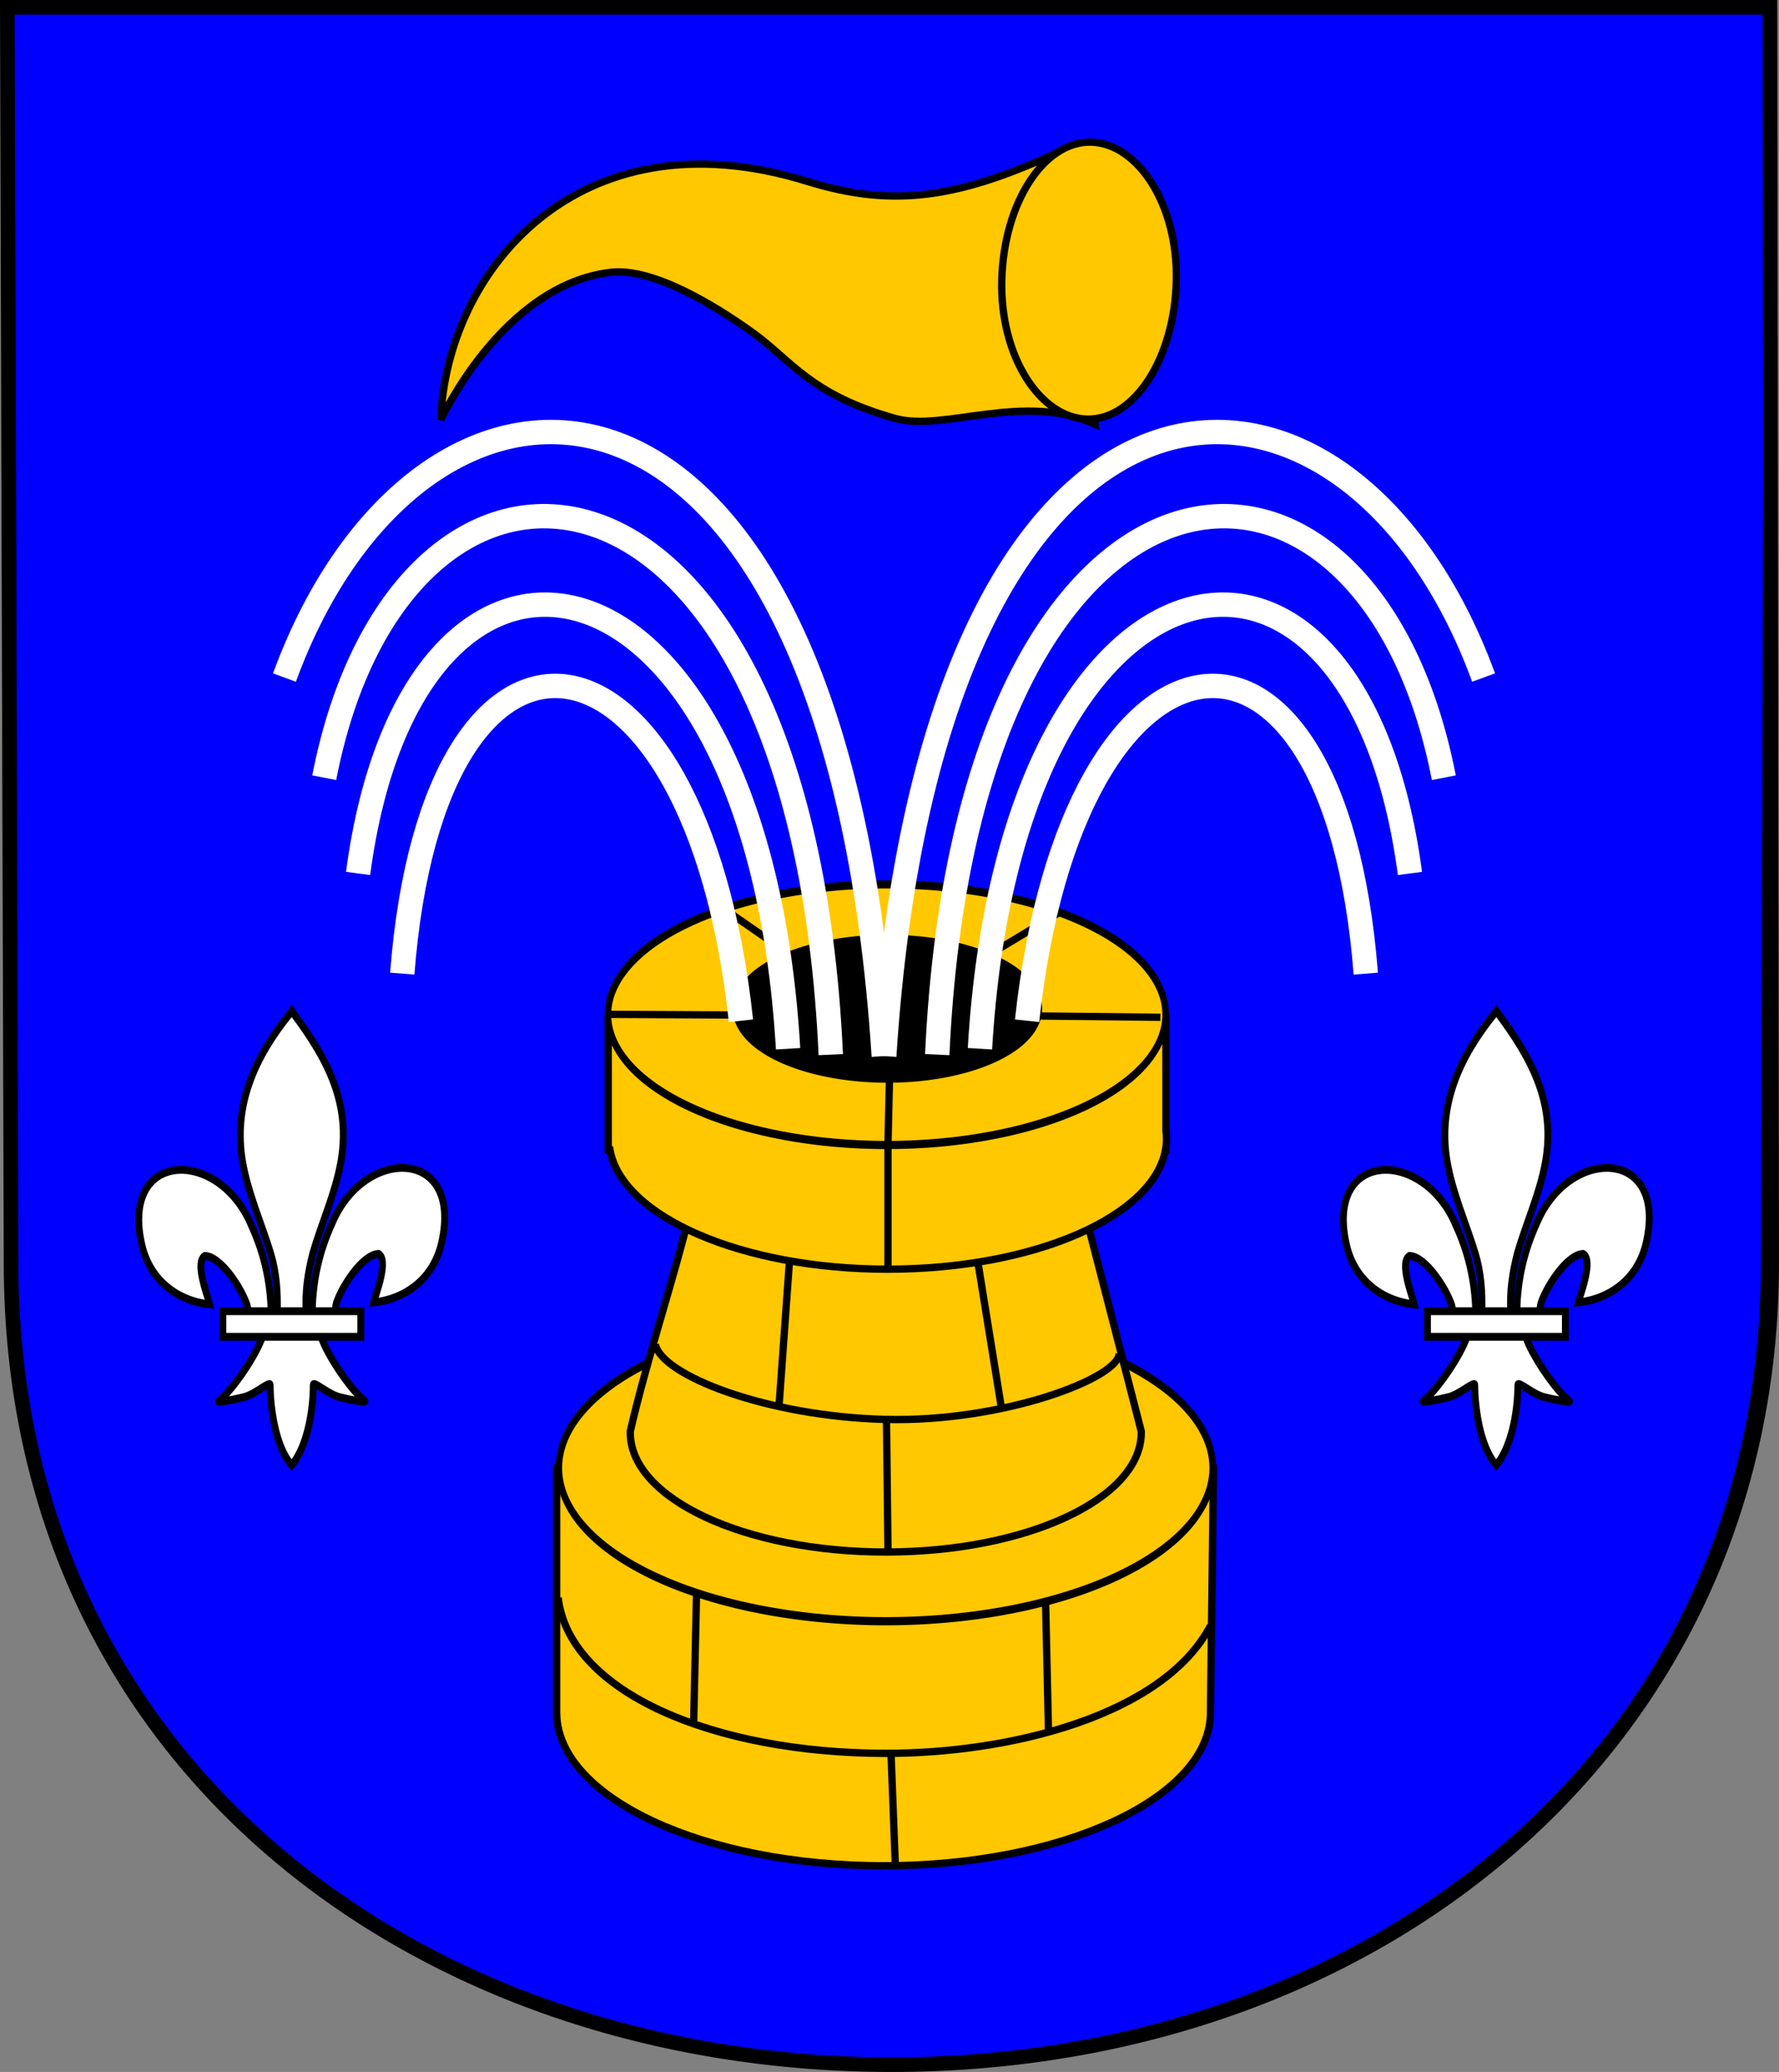
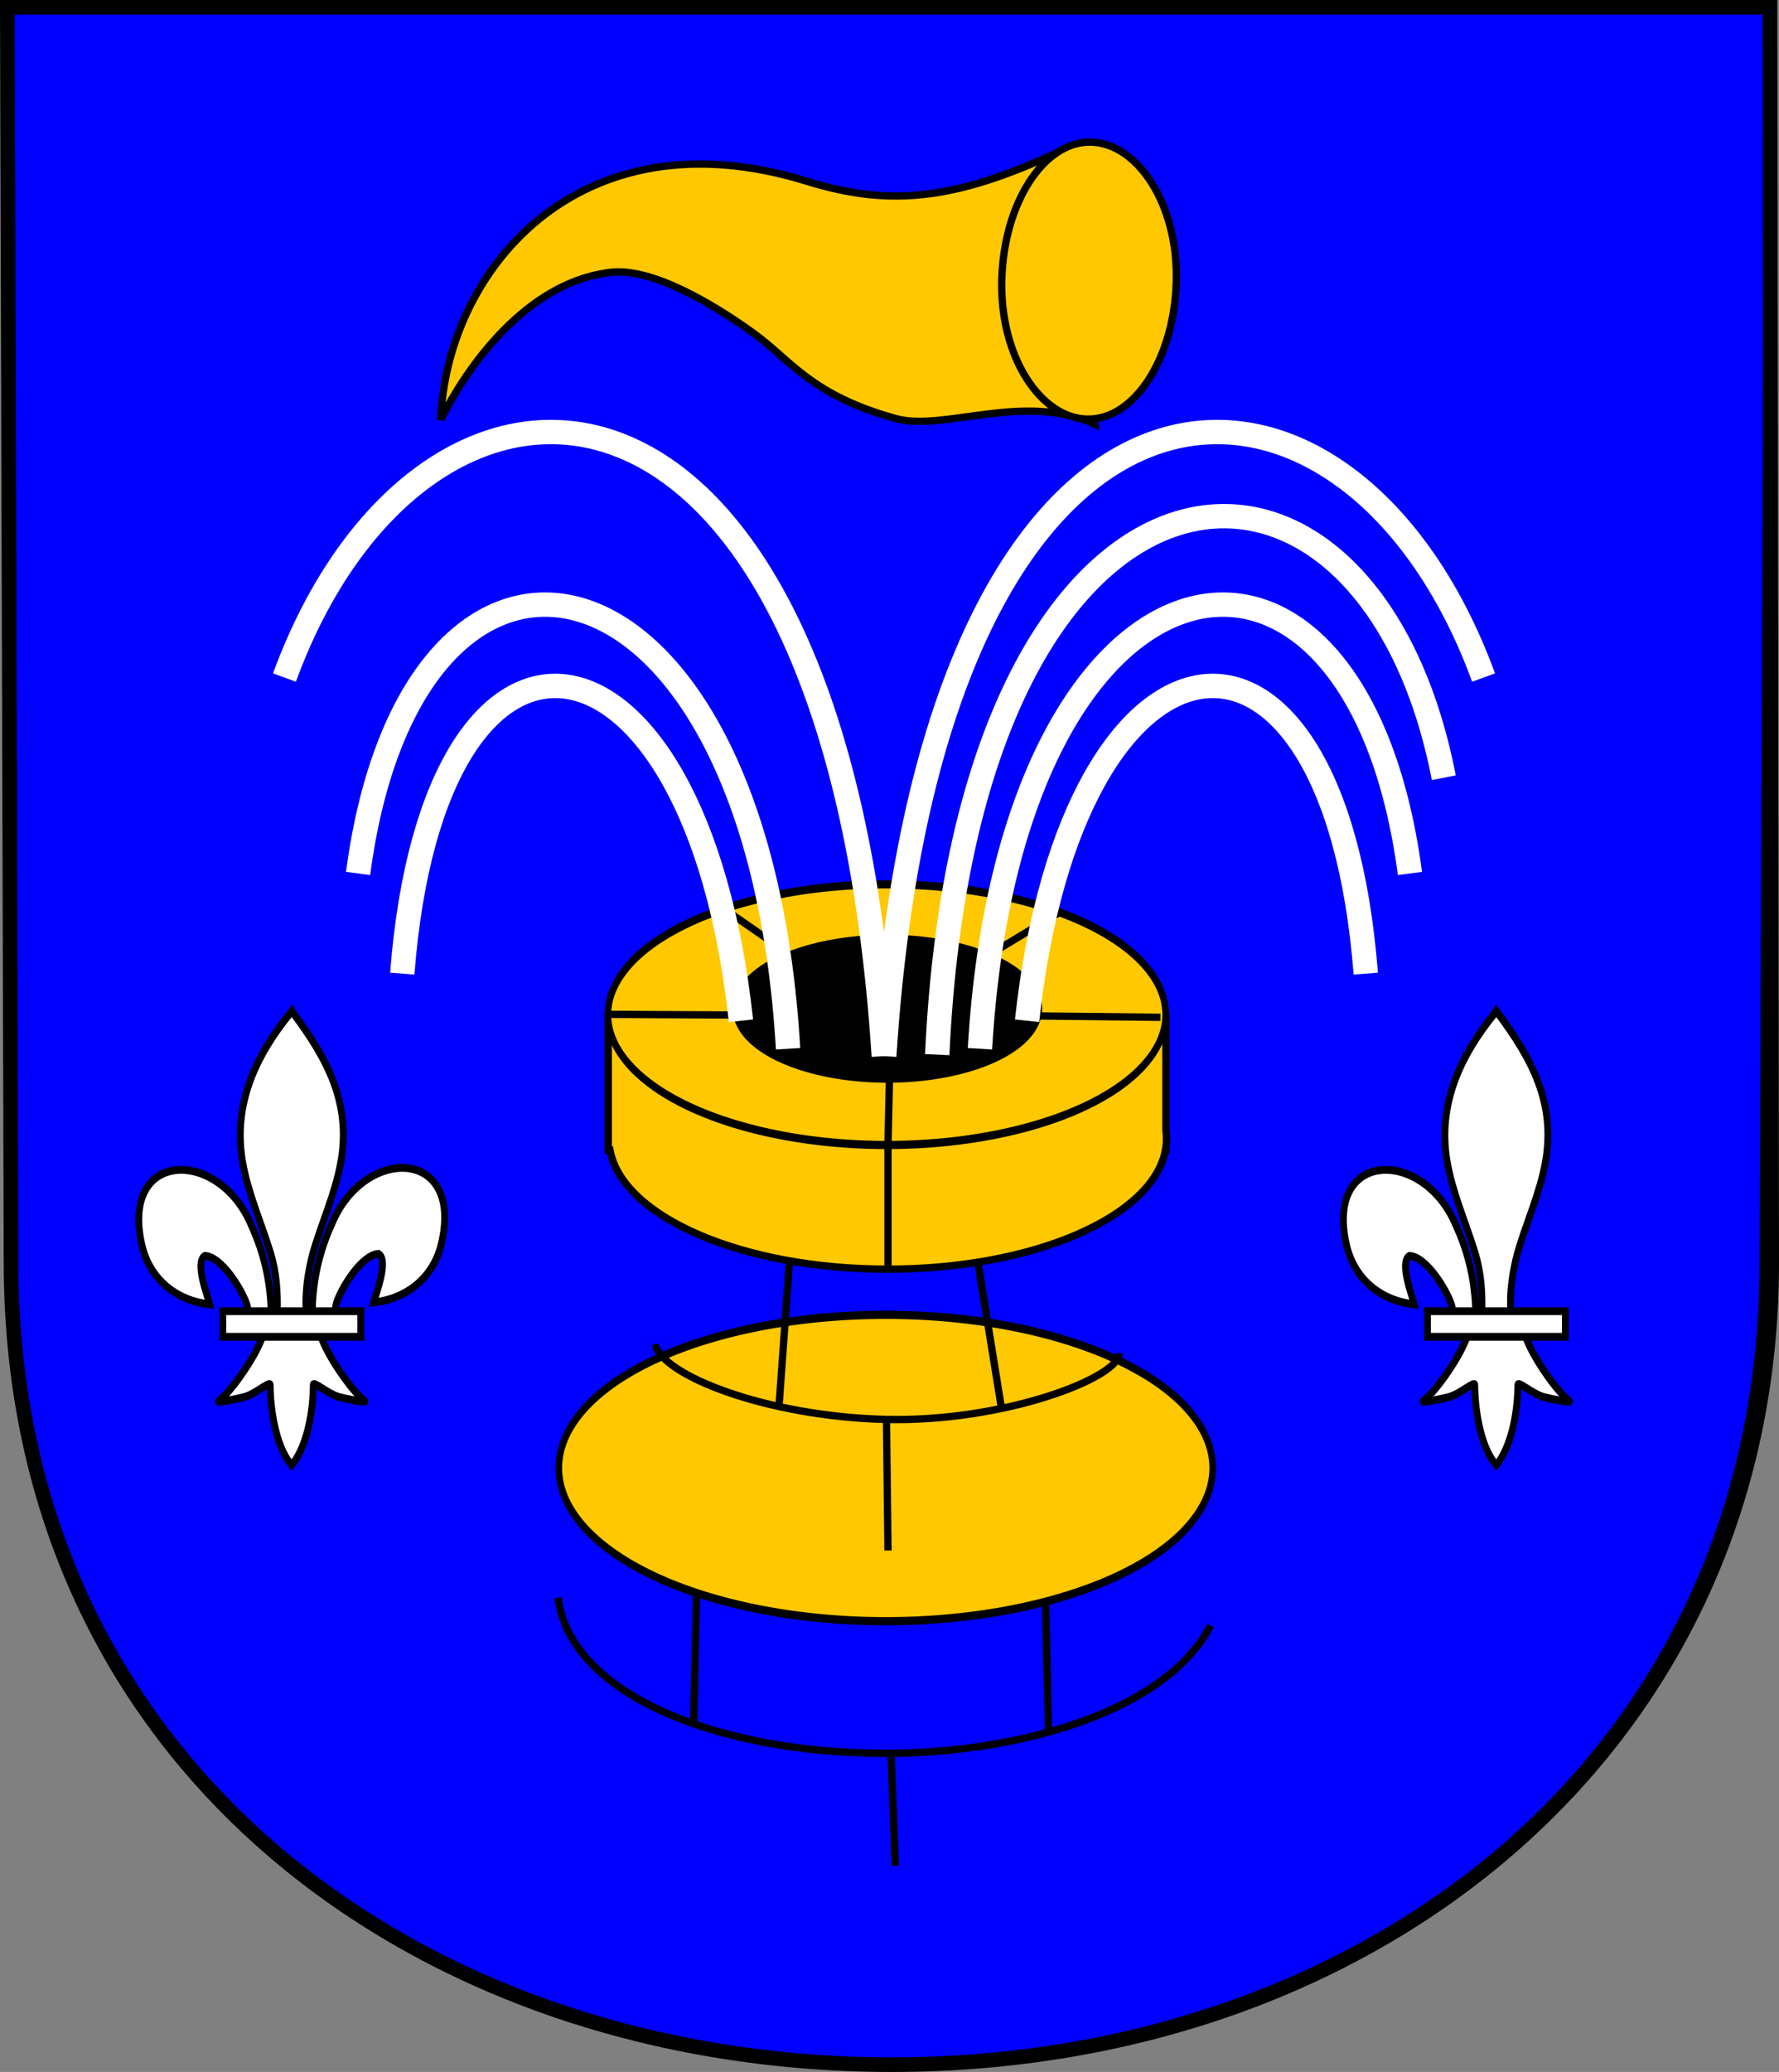
<svg xmlns="http://www.w3.org/2000/svg" version="1.0" width="730.027" height="850.027">
  <rect width="100%" height="100%" fill="#808080" stroke="none" />
-   <path style="fill:#00f;fill-opacity:1;stroke:#000;stroke-width:3;stroke-miterlimit:4;stroke-dasharray:none;stroke-opacity:1;display:inline" d="m3 3 1.531 514.938C4.531 723.06 170.717 845.42 362.156 847v.031h.563c.532 0 1.062-.03 1.594-.031.531.002 1.061.031 1.593.031h.563V847c191.44-1.58 357.625-123.94 357.625-329.063L725.625 3H3z" />
+   <path style="fill:#00f;fill-opacity:1;stroke:#000;stroke-width:3;stroke-miterlimit:4;stroke-dasharray:none;stroke-opacity:1;display:inline" d="m3 3 1.531 514.938C4.531 723.06 170.717 845.42 362.156 847v.031c.532 0 1.062-.03 1.594-.031.531.002 1.061.031 1.593.031h.563V847c191.44-1.58 357.625-123.94 357.625-329.063L725.625 3H3z" />
  <path style="fill:none;fill-opacity:1;stroke:#000;stroke-width:6;stroke-miterlimit:4;stroke-dasharray:none;stroke-opacity:1;display:inline" d="m3 3 1.532 514.94c0 206.461 168.363 329.087 361.378 329.087 199.308 0 361.117-131.264 361.117-329.088L726.309 3H3z" />
-   <path d="M-535.406 602.281v101.5h.031c1.377 34.134 60.935 61.656 134.125 61.657 73.19 0 132.749-27.522 134.125-61.657l1.25-101.5h-269.531z" style="fill:#ffc800;fill-opacity:1;stroke:#000;stroke-width:3;stroke-miterlimit:4;stroke-dasharray:none;stroke-opacity:1" transform="translate(763.828)" />
  <path transform="matrix(1 0 0 1.253 761.109 -210.684)" d="M-263.472 648.797a134.153 50.156 0 1 1-268.307 0 134.153 50.156 0 1 1 268.307 0z" style="fill:#ffc800;fill-opacity:1;stroke:#000;stroke-width:2.68;stroke-miterlimit:4;stroke-dasharray:none;stroke-opacity:1" />
-   <path d="M-480.406 495.906c-5.898 25.538-18.258 62.551-24.75 91.188l-.031.062c-.006.2 0 .394 0 .594 0 27.02 46.965 48.969 104.843 48.969 57.879 0 104.844-21.95 104.844-48.969 0-.2.005-.394 0-.594 0-.021-.03-.041-.031-.062l-23.531-91.188h-161.344z" style="fill:#ffc800;fill-opacity:1;stroke:#000;stroke-width:3;stroke-miterlimit:4;stroke-dasharray:none;stroke-opacity:1" transform="translate(763.828)" />
  <path d="M-534.8 655.444c4.642 39.092 64.293 63.759 134.166 63.875 50.95.085 114.19-15.438 133.536-52.393M-479.205 708.018l1.208-54.387M-396.417 765.426l-1.813-47.135M-333.57 710.435l-1.21-53.782" style="fill:none;fill-rule:evenodd;stroke:#000;stroke-width:3;stroke-linecap:butt;stroke-linejoin:miter;stroke-miterlimit:4;stroke-dasharray:none;stroke-opacity:1" transform="translate(763.828)" />
  <path d="M-399.563 413.719c-14.575 0-28.488 1.298-41.312 3.625h-73.375v54.406h.719c4.951 27.39 54.099 48.937 113.968 48.938 59.871 0 109.051-21.546 114-48.938h.188v-1.125c.153-1.13.219-2.258.219-3.406 0-1.153-.065-2.303-.219-3.438v-46.437h-72.844c-12.824-2.327-26.768-3.625-41.344-3.625z" style="fill:#ffc800;fill-opacity:1;stroke:#000;stroke-width:3;stroke-miterlimit:4;stroke-dasharray:none;stroke-opacity:1" transform="translate(763.828)" />
  <path style="fill:#ffc800;fill-opacity:1;stroke:#000;stroke-width:3.146;stroke-miterlimit:4;stroke-dasharray:none;stroke-opacity:1" d="M-263.472 648.797a134.153 50.156 0 1 1-268.307 0 134.153 50.156 0 1 1 268.307 0z" transform="matrix(.853 0 0 1.066 703.072 -275.344)" />
  <path transform="matrix(.463 0 0 .572 548.258 42.73)" d="M-263.472 648.797a134.153 50.156 0 1 1-268.307 0 134.153 50.156 0 1 1 268.307 0z" style="fill:#000;fill-opacity:1;stroke:#000;stroke-width:5.825;stroke-miterlimit:4;stroke-dasharray:none;stroke-opacity:1" />
  <path d="M-494.917 551.505c2.417 12.623 45.5 29.554 94.27 30.814 48.77 1.259 96.473-17.2 96.083-27.188M-400.043 583.533l.604 52.574M-439.926 518.27l-4.23 58.616M-362.577 517.665l9.67 59.825M-399.439 469.926v50.156M-399.439 469.321l1.209-53.178 110.586 1.21M-513.046 416.143l113.607.605 70.099-42.3M-400.043 419.165l-65.264-45.322" style="fill:none;fill-rule:evenodd;stroke:#000;stroke-width:3;stroke-linecap:butt;stroke-linejoin:miter;stroke-miterlimit:4;stroke-dasharray:none;stroke-opacity:1" transform="translate(763.828)" />
  <path d="M-957.202 422.186C-938.55 250.06-831.27 235.294-818.215 402.85" style="fill:none;fill-rule:evenodd;stroke:#fff;stroke-width:10;stroke-linecap:butt;stroke-linejoin:miter;stroke-miterlimit:4;stroke-dasharray:none;stroke-opacity:1" transform="translate(1378.67 -3.418)" />
  <path style="fill:none;fill-rule:evenodd;stroke:#fff;stroke-width:10;stroke-linecap:butt;stroke-linejoin:miter;stroke-miterlimit:4;stroke-dasharray:none;stroke-opacity:1" d="M-976.54 433.668c12.686-215.032 154.1-240.675 176.454-71.911" transform="translate(1378.67 -3.418)" />
  <path d="M-994.064 436.085c12.082-263.375 175.854-278.14 207.877-113.607" style="fill:none;fill-rule:evenodd;stroke:#fff;stroke-width:10;stroke-linecap:butt;stroke-linejoin:miter;stroke-miterlimit:4;stroke-dasharray:none;stroke-opacity:1" transform="translate(1378.67 -3.418)" />
  <path style="fill:none;fill-rule:evenodd;stroke:#fff;stroke-width:10;stroke-linecap:butt;stroke-linejoin:miter;stroke-miterlimit:4;stroke-dasharray:none;stroke-opacity:1" d="M-1015.819 436.69c19.938-308.698 189.753-308.96 245.948-155.304" transform="translate(1378.67 -3.418)" />
  <path style="fill:none;fill-rule:evenodd;stroke:#fff;stroke-width:10;stroke-linecap:butt;stroke-linejoin:miter;stroke-miterlimit:4;stroke-dasharray:none;stroke-opacity:1" d="M-957.202 422.186C-938.55 250.06-831.27 235.294-818.215 402.85" transform="matrix(-1 0 0 1 -653.144 -3.418)" />
  <path d="M-976.54 433.668c12.686-215.032 154.1-240.675 176.454-71.911" style="fill:none;fill-rule:evenodd;stroke:#fff;stroke-width:10;stroke-linecap:butt;stroke-linejoin:miter;stroke-miterlimit:4;stroke-dasharray:none;stroke-opacity:1" transform="matrix(-1 0 0 1 -653.144 -3.418)" />
-   <path style="fill:none;fill-rule:evenodd;stroke:#fff;stroke-width:10;stroke-linecap:butt;stroke-linejoin:miter;stroke-miterlimit:4;stroke-dasharray:none;stroke-opacity:1" d="M-994.064 436.085c12.082-263.375 175.854-278.14 207.877-113.607" transform="matrix(-1 0 0 1 -653.144 -3.418)" />
  <path d="M-1015.819 436.69c19.938-308.698 189.753-308.96 245.948-155.304" style="fill:none;fill-rule:evenodd;stroke:#fff;stroke-width:10;stroke-linecap:butt;stroke-linejoin:miter;stroke-miterlimit:4;stroke-dasharray:none;stroke-opacity:1" transform="matrix(-1 0 0 1 -653.144 -3.418)" />
  <g style="fill:#fff;stroke:#000;stroke-width:15.732;stroke-miterlimit:4;stroke-dasharray:none;stroke-opacity:1">
    <path d="M407.03 608.7c1.424-61.957 16.75-119.54 45.289-174.11 74.714-157.185 302.92-153.431 252.615 38.812-18.537 70.84-81.509 112.474-156.319 119.615 5.4-18.665 35.1-84.652 11.125-97.562-38.339 1.449-85.945 67.706-97.393 99.301-1.653 4.536-1.19 9.778-3.036 14.24" style="opacity:1;fill:#fff;fill-opacity:1;fill-rule:evenodd;stroke:#000;stroke-width:15.732;stroke-linecap:butt;stroke-linejoin:miter;stroke-miterlimit:4;stroke-dasharray:none;stroke-opacity:1;display:inline" transform="matrix(.178 0 0 .204 55.713 413.339)" />
    <g style="opacity:1;fill:#fff;stroke:#000;stroke-width:15.732;stroke-miterlimit:4;stroke-dasharray:none;stroke-opacity:1;display:inline">
      <g style="fill:#fff;fill-opacity:1;stroke:#000;stroke-width:15.732;stroke-miterlimit:4;stroke-dasharray:none;stroke-opacity:1">
        <path d="M350.523 657.372c-1.425-61.956-16.751-119.54-45.29-174.108-74.714-157.186-302.92-153.432-252.615 38.81 18.537 70.84 81.509 112.475 156.319 119.616-5.4-18.665-35.1-84.652-11.124-97.562 38.338 1.449 85.944 67.705 97.392 99.301 1.653 4.536 1.19 9.778 3.036 14.24" style="fill:#fff;fill-opacity:1;fill-rule:evenodd;stroke:#000;stroke-width:15.732;stroke-linecap:butt;stroke-linejoin:miter;stroke-miterlimit:4;stroke-dasharray:none;stroke-opacity:1" transform="matrix(.178 0 0 .204 48.86 404.224)" />
        <path d="M393.626 57.12c-78.714 84.85-131.565 182.962-108.781 298.031 12.57 63.484 43.041 122.28 64.53 183.438 13.437 38.37 16.873 78.452 15.282 118.781h66.781c-3.196-40.626 3.807-79.998 15.282-118.781 20.474-61.538 51.625-119.906 64.53-183.438 24.129-118.779-32.506-208.36-108.437-297.656l-4.64-5.918-4.547 5.543z" style="fill:#fff;fill-opacity:1;fill-rule:nonzero;stroke:#000;stroke-width:15.732;stroke-linecap:butt;stroke-linejoin:miter;stroke-miterlimit:4;stroke-dasharray:none;stroke-opacity:1" transform="matrix(.178 0 0 .204 48.86 404.224)" />
        <path d="M331.345 704.401c-13.962 39.13-70.889 110.792-101.125 131.22-7.843 5.297 37.486-3.052 57.78-7.5 26.62-5.835 61.218-34.198 60.407-24.188-.075 45.838 12.811 122.324 46.406 157.468l3.182 3.388 3.287-3.388c33.578-39.17 46.238-108.042 46.406-157.468-.81-10.01 33.788 18.353 60.407 24.187 20.295 4.449 65.623 12.798 57.78 7.5-30.236-20.427-87.131-92.089-101.093-131.219H331.345z" style="fill:#fff;fill-opacity:1;fill-rule:evenodd;stroke:#000;stroke-width:15.732;stroke-linecap:butt;stroke-linejoin:miter;stroke-miterlimit:4;stroke-dasharray:none;stroke-opacity:1" transform="matrix(.178 0 0 .204 48.86 404.224)" />
        <path style="fill:#fff;fill-opacity:1;stroke:#000;stroke-width:15.732;stroke-miterlimit:4;stroke-dasharray:none;stroke-opacity:1" d="M239.352 655.379H557.24v51.503H239.352z" transform="matrix(.178 0 0 .204 48.86 404.224)" />
      </g>
    </g>
  </g>
  <g style="fill:#fff;stroke:#000;stroke-width:15.732;stroke-miterlimit:4;stroke-dasharray:none;stroke-opacity:1">
-     <path style="opacity:1;fill:#fff;fill-opacity:1;fill-rule:evenodd;stroke:#000;stroke-width:15.732;stroke-linecap:butt;stroke-linejoin:miter;stroke-miterlimit:4;stroke-dasharray:none;stroke-opacity:1;display:inline" d="M407.03 608.7c1.424-61.957 16.75-119.54 45.289-174.11 74.714-157.185 302.92-153.431 252.615 38.812-18.537 70.84-81.509 112.474-156.319 119.615 5.4-18.665 35.1-84.652 11.125-97.562-38.339 1.449-85.945 67.706-97.393 99.301-1.653 4.536-1.19 9.778-3.036 14.24" transform="matrix(.178 0 0 .204 550.026 413.339)" />
    <g style="opacity:1;fill:#fff;stroke:#000;stroke-width:15.732;stroke-miterlimit:4;stroke-dasharray:none;stroke-opacity:1;display:inline">
      <g style="fill:#fff;fill-opacity:1;stroke:#000;stroke-width:15.732;stroke-miterlimit:4;stroke-dasharray:none;stroke-opacity:1">
        <path style="fill:#fff;fill-opacity:1;fill-rule:evenodd;stroke:#000;stroke-width:15.732;stroke-linecap:butt;stroke-linejoin:miter;stroke-miterlimit:4;stroke-dasharray:none;stroke-opacity:1" d="M350.523 657.372c-1.425-61.956-16.751-119.54-45.29-174.108-74.714-157.186-302.92-153.432-252.615 38.81 18.537 70.84 81.509 112.475 156.319 119.616-5.4-18.665-35.1-84.652-11.124-97.562 38.338 1.449 85.944 67.705 97.392 99.301 1.653 4.536 1.19 9.778 3.036 14.24" transform="matrix(.178 0 0 .204 543.173 404.224)" />
        <path style="fill:#fff;fill-opacity:1;fill-rule:nonzero;stroke:#000;stroke-width:15.732;stroke-linecap:butt;stroke-linejoin:miter;stroke-miterlimit:4;stroke-dasharray:none;stroke-opacity:1" d="M393.626 57.12c-78.714 84.85-131.565 182.962-108.781 298.031 12.57 63.484 43.041 122.28 64.53 183.438 13.437 38.37 16.873 78.452 15.282 118.781h66.781c-3.196-40.626 3.807-79.998 15.282-118.781 20.474-61.538 51.625-119.906 64.53-183.438 24.129-118.779-32.506-208.36-108.437-297.656l-4.64-5.918-4.547 5.543z" transform="matrix(.178 0 0 .204 543.173 404.224)" />
        <path style="fill:#fff;fill-opacity:1;fill-rule:evenodd;stroke:#000;stroke-width:15.732;stroke-linecap:butt;stroke-linejoin:miter;stroke-miterlimit:4;stroke-dasharray:none;stroke-opacity:1" d="M331.345 704.401c-13.962 39.13-70.889 110.792-101.125 131.22-7.843 5.297 37.486-3.052 57.78-7.5 26.62-5.835 61.218-34.198 60.407-24.188-.075 45.838 12.811 122.324 46.406 157.468l3.182 3.388 3.287-3.388c33.578-39.17 46.238-108.042 46.406-157.468-.81-10.01 33.788 18.353 60.407 24.187 20.295 4.449 65.623 12.798 57.78 7.5-30.236-20.427-87.131-92.089-101.093-131.219H331.345z" transform="matrix(.178 0 0 .204 543.173 404.224)" />
        <path style="fill:#fff;fill-opacity:1;stroke:#000;stroke-width:15.732;stroke-miterlimit:4;stroke-dasharray:none;stroke-opacity:1" d="M239.352 655.379H557.24v51.503H239.352z" transform="matrix(.178 0 0 .204 543.173 404.224)" />
      </g>
    </g>
  </g>
  <path d="M-406.985 172.327c-29.214-13.362-62.1 3.112-81.719-2.322-35.095-9.721-42.865-23.85-58.583-35.166-15.717-11.316-41.161-26.82-58.372-24.833-44.405 5.13-69.754 60.456-69.754 60.456 2.107-59.864 55.55-127.107 150.328-97.765 35.477 10.983 62.729 7.186 106.704-13.718l11.396 113.348z" style="fill:#ffc800;fill-opacity:1;fill-rule:evenodd;stroke:#000;stroke-width:3;stroke-linecap:butt;stroke-linejoin:miter;stroke-miterlimit:4;stroke-dasharray:none;stroke-opacity:1" transform="translate(856.31 1.71)" />
  <path d="M-410.084 170.232c-19.302-.324-35.977-25.698-35.135-57.198.842-31.5 17.173-56.767 36.475-56.432 19.301.323 35.977 25.698 35.135 57.198-.842 31.5-17.174 56.767-36.475 56.432z" style="fill:#ffc800;fill-opacity:1;fill-rule:evenodd;stroke:#000;stroke-width:3;stroke-linejoin:miter;stroke-miterlimit:4;stroke-dasharray:none;stroke-opacity:1" transform="translate(856.31 1.71)" />
</svg>